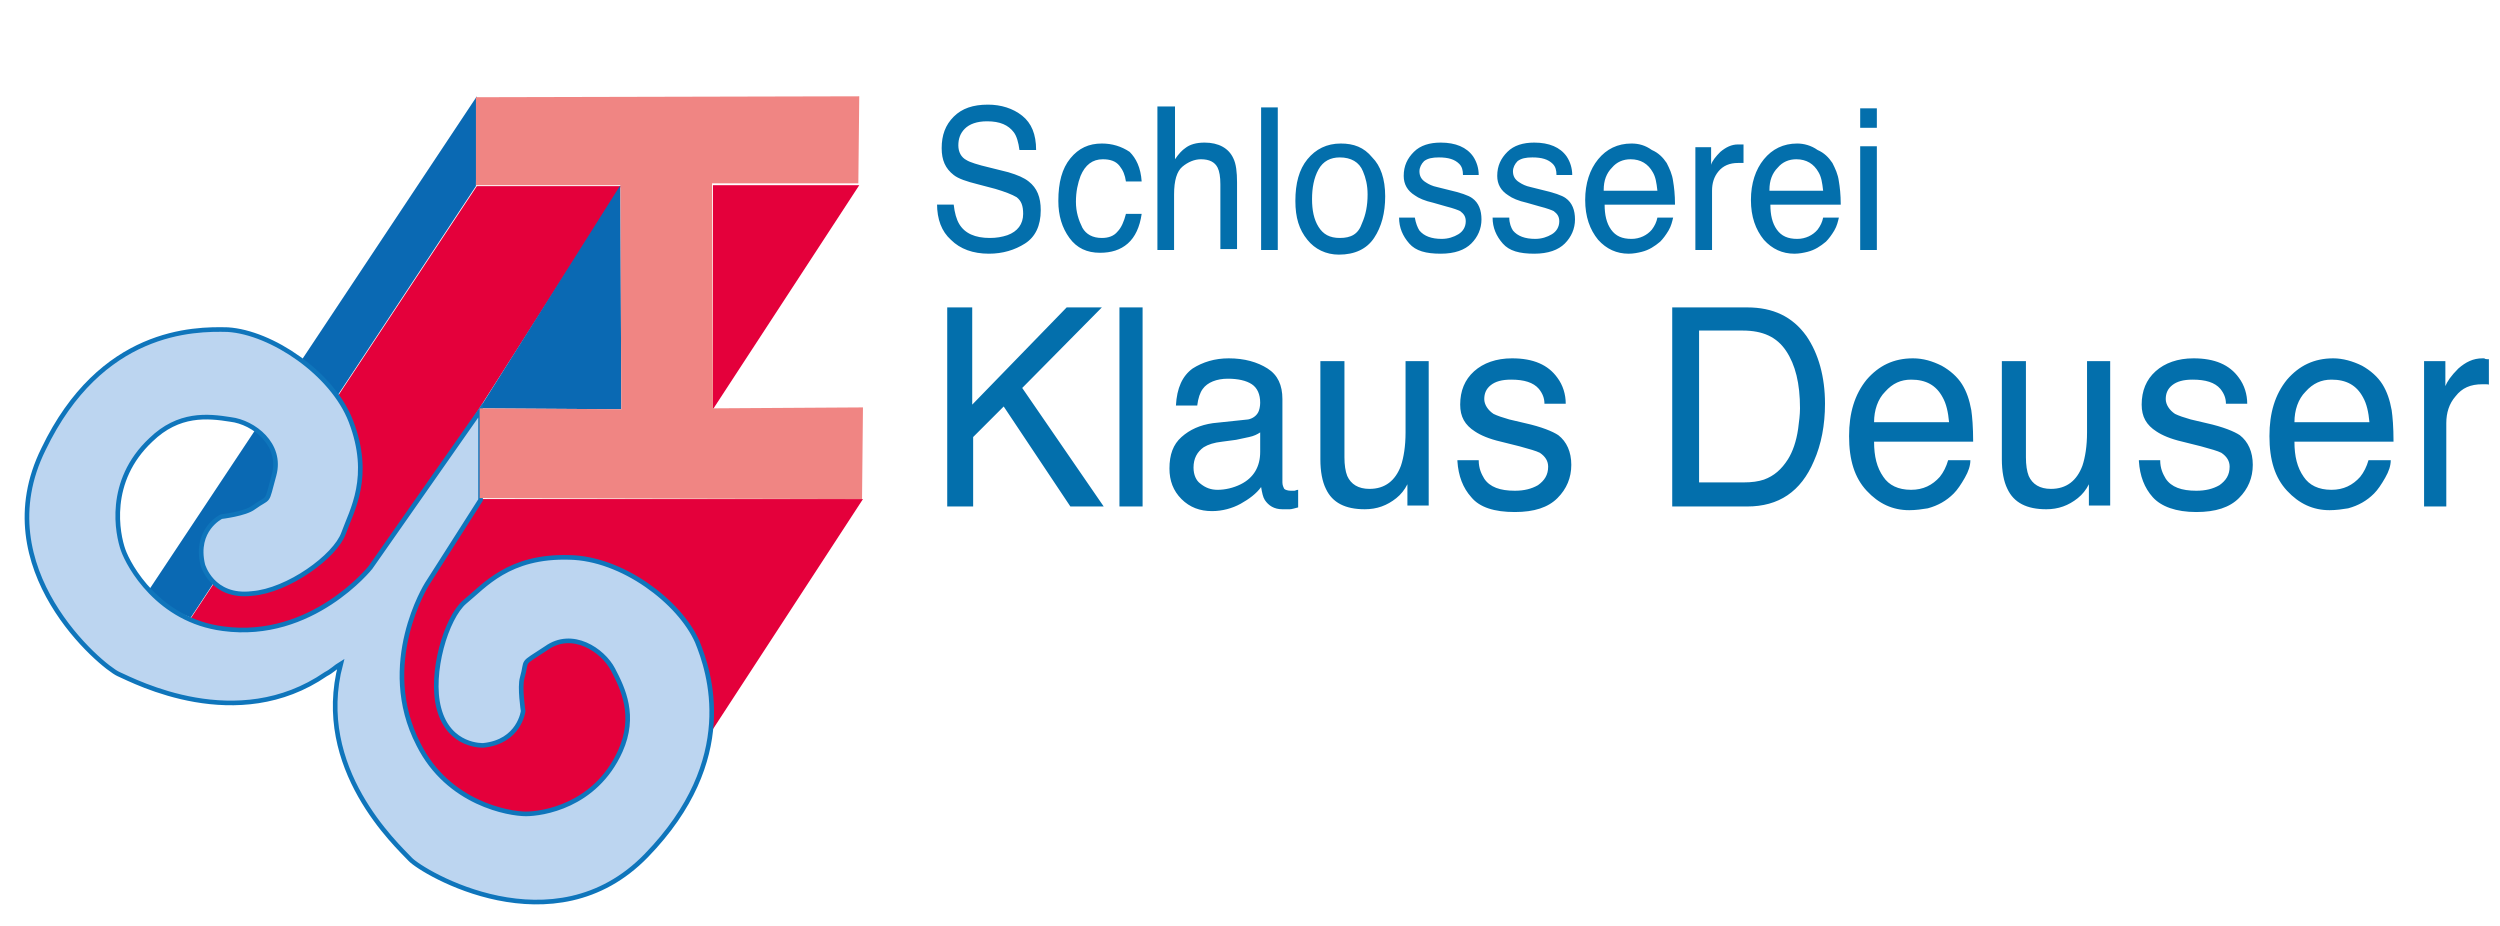
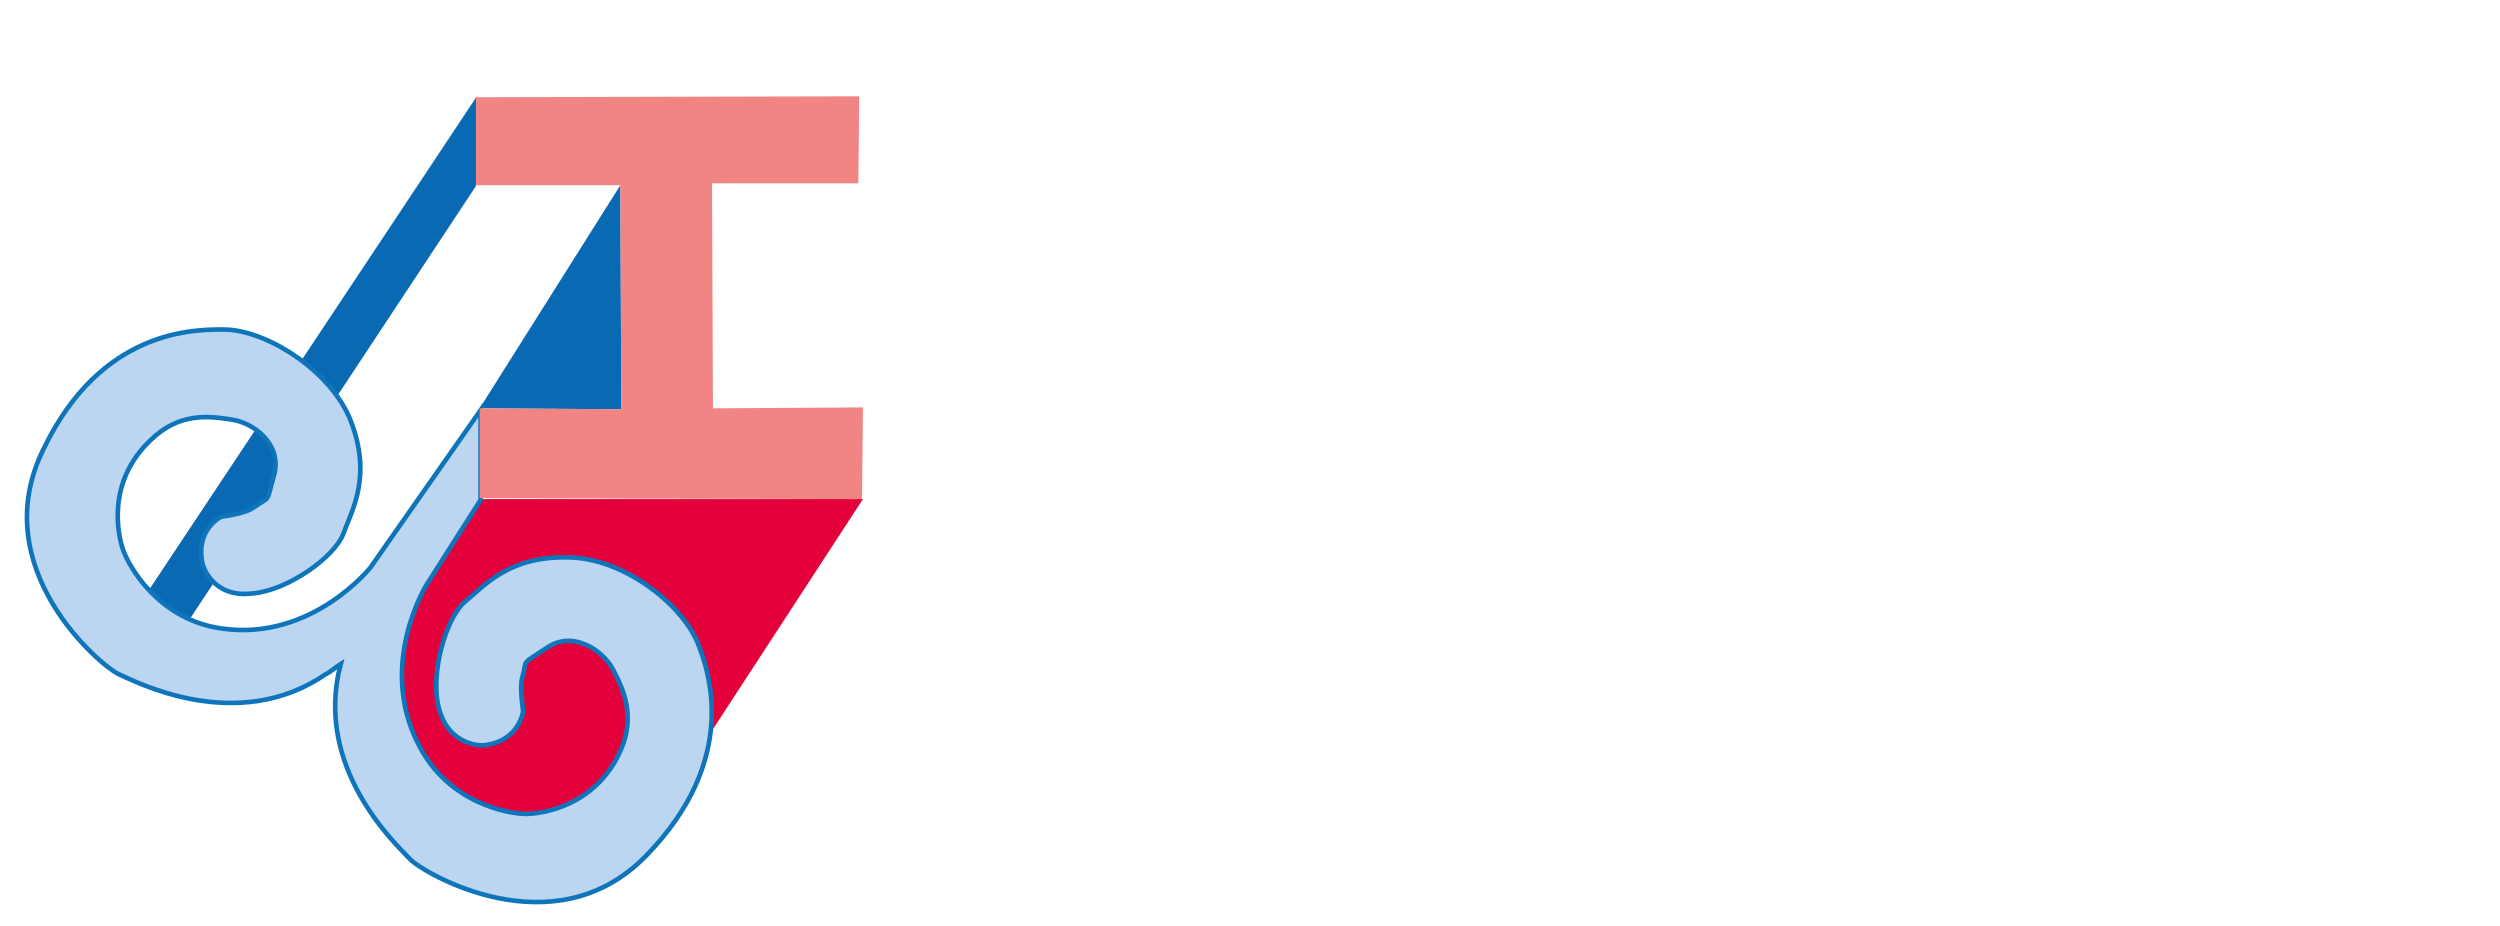
<svg xmlns="http://www.w3.org/2000/svg" xmlns:xlink="http://www.w3.org/1999/xlink" version="1.1" id="Ebene_1" x="0px" y="0px" width="270px" height="100px" viewBox="0 0 270 100" style="enable-background:new 0 0 270 100;" xml:space="preserve">
  <style type="text/css">
	.st0{fill:#E4003B;}
	.st1{fill:#0A69B3;}
	.st2{fill:#BCD5F0;stroke:#0F75BB;stroke-width:0.5;}
	.st3{fill:#F08583;}
	.st4{fill:none;}
	.st5{clip-path:url(#SVGID_2_);fill:#036FAC;}
</style>
  <polygon class="st0" points="51.9,53.9 36.3,78.4 61.7,93 76.1,80.1 76.9,78.9 93.2,53.9 " />
-   <polygon class="st0" points="77,20 92.8,20 77,44.2 " />
  <polygon class="st1" points="51.5,10.4 51.4,20.1 20.6,66.7 15.5,64.6 " />
-   <polygon class="st0" points="51.5,20.1 67.1,20.1 36.5,68 19.2,68.9 " />
  <polygon class="st1" points="51.8,44.1 67.1,44.2 67,20 " />
  <g>
    <path class="st2" d="M75.3,69.3c-1.9-4.3-8.1-9-13.8-9.1c-6.6-0.2-9.2,3.1-11.3,4.8c-2,1.7-3.8,7.7-2.8,11.5c1.1,4.2,4.8,4,4.8,4   c3.9-0.4,4.3-3.7,4.3-3.7s-0.4-2.6-0.1-3.6c0.6-2.1-0.3-1.3,2.6-3.2c2.8-2,6.1,0.2,7.2,2.3c1.1,2.1,2.5,5,0.8,8.8   c-2.7,6-8.5,6.8-10.2,6.8c-1.8,0-8.4-1.1-11.6-7.5c-4.5-8.7,0.9-17.3,0.9-17.3l5.8-9.1v-4.9v-4.8L40,61.3c0,0-6.3,7.9-15.9,6.6   c-7-0.9-10.2-6.8-10.8-8.5c-0.6-1.7-1.8-7.4,3-11.9c3-2.9,6.1-2.6,8.6-2.2c2.5,0.3,5.6,2.7,4.7,6c-0.9,3.3-0.4,2.2-2.2,3.5   c-0.9,0.7-3.5,1-3.5,1s-2.9,1.4-2,5.2c0,0,1,3.6,5.3,3.1c3.9-0.3,9-4,9.9-6.5c0.9-2.5,3.1-6.1,0.8-12.1c-2-5.2-8.6-9.6-13.3-9.9   c-3.7-0.1-13.7,0-19.9,12.9C-1.7,61.4,11,72,12.8,72.8s12.8,6.6,22.4,0c0.6-0.3,1.1-0.8,1.6-1.1c-3,11.3,6.1,19.6,7.5,21.1   c1.3,1.4,15.5,9.9,25.5-0.4C79.9,82,76.6,72.5,75.3,69.3z" />
  </g>
  <polygon class="st3" points="51.4,10.5 51.4,20 67,20 67.1,44.2 51.8,44.1 51.8,53.8 93.1,53.9 93.2,44 77,44.1 76.9,19.8   92.7,19.8 92.8,10.4 " />
  <rect x="99.4" y="11" class="st4" width="179" height="32.3" />
  <rect x="99.7" y="35.5" class="st4" width="217.8" height="30.7" />
  <g>
    <defs>
      <rect id="SVGID_1_" x="101.2" y="11.3" width="167.6" height="44" />
    </defs>
    <clipPath id="SVGID_2_">
      <use xlink:href="#SVGID_1_" style="overflow:visible;" />
    </clipPath>
-     <path class="st5" d="M261.7,54.7h2.5v-9c0-1.1,0.3-2.1,1-2.9c0.7-0.9,1.6-1.3,2.9-1.3c0.1,0,0.3,0,0.4,0c0.1,0,0.3,0,0.4,0.1v-2.8   c-0.3,0-0.5,0-0.6-0.1c-0.1,0-0.2,0-0.2,0c-1,0-1.8,0.4-2.6,1.1c-0.8,0.8-1.2,1.4-1.4,1.9V39h-2.3V54.7z M247.8,45.6   c0-1.3,0.4-2.5,1.2-3.3c0.8-0.9,1.7-1.3,2.8-1.3c1.6,0,2.7,0.6,3.4,1.9c0.4,0.7,0.6,1.6,0.7,2.7H247.8z M252,38.7   c-2.1,0-3.7,0.8-5,2.3c-1.3,1.6-1.9,3.6-1.9,6.1c0,2.6,0.6,4.5,1.9,5.9c1.3,1.4,2.8,2.1,4.6,2.1c0.7,0,1.4-0.1,2-0.2   c1.1-0.3,2-0.8,2.8-1.6c0.4-0.4,0.8-1,1.2-1.7c0.4-0.7,0.6-1.3,0.6-1.9h-2.4c-0.2,0.7-0.5,1.3-0.9,1.8c-0.8,0.9-1.8,1.4-3.1,1.4   c-1.4,0-2.4-0.5-3-1.4c-0.7-1-1-2.2-1-3.8h10.7c0-1.6-0.1-2.7-0.2-3.4c-0.2-1.1-0.5-2-1-2.8c-0.5-0.8-1.3-1.5-2.2-2   C254.1,39,253,38.7,252,38.7 M231,49.8c0.1,1.6,0.6,2.9,1.5,3.9s2.5,1.6,4.7,1.6c2.1,0,3.6-0.5,4.6-1.5c1-1,1.5-2.2,1.5-3.6   c0-1.4-0.5-2.5-1.4-3.2c-0.6-0.4-1.8-0.9-3.6-1.3l-1.7-0.4c-0.7-0.2-1.3-0.4-1.7-0.6c-0.6-0.4-1-1-1-1.6c0-0.6,0.2-1.1,0.7-1.5   c0.5-0.4,1.2-0.6,2.2-0.6c1.4,0,2.4,0.3,3,1c0.4,0.5,0.6,1,0.6,1.6h2.3c0-1-0.3-2-0.9-2.8c-1-1.4-2.6-2.1-4.9-2.1   c-1.7,0-3.1,0.5-4.1,1.4c-1,0.9-1.5,2.1-1.5,3.6c0,1.3,0.5,2.2,1.6,2.9c0.6,0.4,1.5,0.8,2.8,1.1l2,0.5c1.1,0.3,1.8,0.5,2.2,0.7   c0.6,0.4,0.9,0.9,0.9,1.5c0,0.9-0.4,1.5-1.1,2c-0.7,0.4-1.5,0.6-2.5,0.6c-1.6,0-2.7-0.4-3.3-1.3c-0.3-0.5-0.6-1.1-0.6-2H231z    M216.2,39v10.6c0,1.3,0.2,2.4,0.6,3.2c0.7,1.5,2.1,2.2,4.2,2.2c1.3,0,2.4-0.4,3.4-1.2c0.5-0.4,0.9-0.9,1.2-1.5l0,2.3h2.3V39h-2.5   v7.7c0,1.5-0.2,2.7-0.5,3.6c-0.6,1.6-1.7,2.5-3.4,2.5c-1.2,0-2-0.5-2.4-1.4c-0.2-0.5-0.3-1.2-0.3-2V39H216.2z M202.4,45.6   c0-1.3,0.4-2.5,1.2-3.3c0.8-0.9,1.7-1.3,2.8-1.3c1.6,0,2.7,0.6,3.4,1.9c0.4,0.7,0.6,1.6,0.7,2.7H202.4z M206.6,38.7   c-2.1,0-3.7,0.8-5,2.3c-1.3,1.6-1.9,3.6-1.9,6.1c0,2.6,0.6,4.5,1.9,5.9c1.3,1.4,2.8,2.1,4.6,2.1c0.7,0,1.4-0.1,2-0.2   c1.1-0.3,2-0.8,2.8-1.6c0.4-0.4,0.8-1,1.2-1.7c0.4-0.7,0.6-1.3,0.6-1.9h-2.4c-0.2,0.7-0.5,1.3-0.9,1.8c-0.8,0.9-1.8,1.4-3.1,1.4   c-1.4,0-2.4-0.5-3-1.4c-0.7-1-1-2.2-1-3.8h10.7c0-1.6-0.1-2.7-0.2-3.4c-0.2-1.1-0.5-2-1-2.8c-0.5-0.8-1.3-1.5-2.2-2   C208.7,39,207.7,38.7,206.6,38.7 M180.7,54.7h8c3.4,0,5.8-1.6,7.2-4.9c0.8-1.8,1.2-3.9,1.2-6.2c0-2.9-0.7-5.4-2-7.3   c-1.5-2.1-3.6-3.1-6.4-3.1h-8.1V54.7z M183.5,52.2V35.7h4.7c2.2,0,3.7,0.7,4.7,2.2c1,1.5,1.5,3.5,1.5,6.2c0,0.7-0.1,1.4-0.2,2.2   c-0.2,1.4-0.6,2.5-1.1,3.3c-0.7,1.1-1.5,1.8-2.6,2.2c-0.6,0.2-1.3,0.3-2.2,0.3H183.5z M157.4,49.8c0.1,1.6,0.6,2.9,1.5,3.9   c0.9,1.1,2.5,1.6,4.7,1.6c2.1,0,3.6-0.5,4.6-1.5c1-1,1.5-2.2,1.5-3.6c0-1.4-0.5-2.5-1.4-3.2c-0.6-0.4-1.8-0.9-3.6-1.3l-1.7-0.4   c-0.7-0.2-1.3-0.4-1.7-0.6c-0.6-0.4-1-1-1-1.6c0-0.6,0.2-1.1,0.7-1.5c0.5-0.4,1.2-0.6,2.2-0.6c1.4,0,2.4,0.3,3,1   c0.4,0.5,0.6,1,0.6,1.6h2.3c0-1-0.3-2-0.9-2.8c-1-1.4-2.6-2.1-4.9-2.1c-1.7,0-3.1,0.5-4.1,1.4c-1,0.9-1.5,2.1-1.5,3.6   c0,1.3,0.5,2.2,1.6,2.9c0.6,0.4,1.5,0.8,2.8,1.1l2,0.5c1.1,0.3,1.8,0.5,2.2,0.7c0.6,0.4,0.9,0.9,0.9,1.5c0,0.9-0.4,1.5-1.1,2   c-0.7,0.4-1.5,0.6-2.5,0.6c-1.6,0-2.7-0.4-3.3-1.3c-0.3-0.5-0.6-1.1-0.6-2H157.4z M142.6,39v10.6c0,1.3,0.2,2.4,0.6,3.2   c0.7,1.5,2.1,2.2,4.2,2.2c1.3,0,2.4-0.4,3.4-1.2c0.5-0.4,0.9-0.9,1.2-1.5l0,2.3h2.3V39h-2.5v7.7c0,1.5-0.2,2.7-0.5,3.6   c-0.6,1.6-1.7,2.5-3.4,2.5c-1.2,0-2-0.5-2.4-1.4c-0.2-0.5-0.3-1.2-0.3-2V39H142.6z M131,45.7c-1.4,0.2-2.5,0.7-3.4,1.5   c-0.9,0.8-1.3,1.9-1.3,3.4c0,1.3,0.4,2.4,1.3,3.3c0.9,0.9,2,1.3,3.3,1.3c1.1,0,2.2-0.3,3.1-0.8c0.9-0.5,1.7-1.1,2.2-1.8   c0.1,0.6,0.2,1.1,0.4,1.4c0.4,0.6,1,1,1.9,1c0.3,0,0.6,0,0.8,0s0.5-0.1,0.9-0.2v-1.9c-0.2,0-0.3,0.1-0.4,0.1c-0.1,0-0.3,0-0.4,0   c-0.3,0-0.6-0.1-0.7-0.2c-0.1-0.2-0.2-0.4-0.2-0.7v-9c0-1.5-0.5-2.6-1.6-3.3c-1.1-0.7-2.5-1.1-4.2-1.1c-1.5,0-2.8,0.4-3.9,1.1   c-1.1,0.8-1.7,2.1-1.8,4h2.3c0.1-0.8,0.3-1.4,0.6-1.8c0.5-0.7,1.5-1.1,2.7-1.1c1.1,0,2,0.2,2.6,0.6c0.6,0.4,0.9,1.1,0.9,2   c0,0.4-0.1,0.8-0.2,1c-0.2,0.4-0.6,0.7-1.1,0.8L131,45.7z M128.9,50.5c0-1,0.4-1.7,1.1-2.2c0.5-0.3,1.1-0.5,2-0.6l1.5-0.2   c0.5-0.1,0.9-0.2,1.4-0.3c0.5-0.1,0.9-0.3,1.2-0.5v2.1c0,1.6-0.7,2.8-2.1,3.5c-0.8,0.4-1.7,0.6-2.5,0.6c-0.7,0-1.3-0.2-1.9-0.7   C129.2,51.9,128.9,51.3,128.9,50.5 M120.9,54.7h2.5V33.2h-2.5V54.7z M102.4,54.7h2.7v-7.5l3.3-3.3l7.2,10.8h3.6l-8.8-12.8l8.6-8.7   h-3.8L105,43.7V33.2h-2.7V54.7z" />
-     <path class="st5" d="M200.9,13.8h1.8v-2.1h-1.8V13.8z M200.9,27h1.8V15.8h-1.8V27z M191.1,20.5c0-1,0.3-1.8,0.9-2.4   c0.5-0.6,1.2-0.9,2-0.9c1.1,0,1.9,0.5,2.4,1.4c0.3,0.5,0.4,1.1,0.5,2H191.1z M194.1,15.5c-1.5,0-2.7,0.6-3.6,1.7   c-0.9,1.1-1.4,2.6-1.4,4.4c0,1.8,0.5,3.2,1.4,4.3c0.9,1,2,1.5,3.3,1.5c0.5,0,1-0.1,1.4-0.2c0.8-0.2,1.4-0.6,2-1.1   c0.3-0.3,0.6-0.7,0.9-1.2c0.3-0.5,0.4-1,0.5-1.4h-1.7c-0.1,0.5-0.3,0.9-0.6,1.3c-0.5,0.6-1.3,1-2.2,1c-1,0-1.7-0.3-2.2-1   c-0.5-0.7-0.7-1.6-0.7-2.7h7.6c0-1.1-0.1-1.9-0.2-2.5c-0.1-0.8-0.4-1.4-0.7-2c-0.4-0.6-0.9-1.1-1.6-1.4   C195.6,15.7,194.8,15.5,194.1,15.5 M183.1,27h1.8v-6.4c0-0.8,0.2-1.5,0.7-2.1c0.5-0.6,1.2-0.9,2.1-0.9c0.1,0,0.2,0,0.3,0   c0.1,0,0.2,0,0.3,0v-2c-0.2,0-0.3,0-0.4,0c-0.1,0-0.1,0-0.2,0c-0.7,0-1.3,0.3-1.9,0.8c-0.5,0.5-0.9,1-1,1.4v-1.9h-1.7V27z    M173.2,20.5c0-1,0.3-1.8,0.9-2.4c0.5-0.6,1.2-0.9,2-0.9c1.1,0,1.9,0.5,2.4,1.4c0.3,0.5,0.4,1.1,0.5,2H173.2z M176.2,15.5   c-1.5,0-2.7,0.6-3.6,1.7c-0.9,1.1-1.4,2.6-1.4,4.4c0,1.8,0.5,3.2,1.4,4.3c0.9,1,2,1.5,3.3,1.5c0.5,0,1-0.1,1.4-0.2   c0.8-0.2,1.4-0.6,2-1.1c0.3-0.3,0.6-0.7,0.9-1.2c0.3-0.5,0.4-1,0.5-1.4h-1.7c-0.1,0.5-0.3,0.9-0.6,1.3c-0.5,0.6-1.3,1-2.2,1   c-1,0-1.7-0.3-2.2-1c-0.5-0.7-0.7-1.6-0.7-2.7h7.6c0-1.1-0.1-1.9-0.2-2.5c-0.1-0.8-0.4-1.4-0.7-2c-0.4-0.6-0.9-1.1-1.6-1.4   C177.7,15.7,177,15.5,176.2,15.5 M161.2,23.5c0,1.1,0.4,2,1.1,2.8c0.7,0.8,1.8,1.1,3.4,1.1c1.5,0,2.6-0.4,3.3-1.1   c0.7-0.7,1.1-1.6,1.1-2.6c0-1-0.3-1.8-1-2.3c-0.4-0.3-1.3-0.6-2.6-0.9l-1.2-0.3c-0.5-0.1-0.9-0.3-1.2-0.5c-0.5-0.3-0.7-0.7-0.7-1.2   c0-0.4,0.2-0.8,0.5-1.1c0.4-0.3,0.9-0.4,1.6-0.4c1,0,1.7,0.2,2.2,0.7c0.3,0.3,0.4,0.7,0.4,1.2h1.7c0-0.7-0.2-1.4-0.6-2   c-0.7-1-1.9-1.5-3.5-1.5c-1.2,0-2.2,0.3-2.9,1c-0.7,0.7-1.1,1.5-1.1,2.6c0,0.9,0.4,1.6,1.2,2.1c0.4,0.3,1.1,0.6,2,0.8l1.4,0.4   c0.8,0.2,1.3,0.4,1.5,0.5c0.4,0.3,0.6,0.6,0.6,1.1c0,0.6-0.3,1.1-0.8,1.4c-0.5,0.3-1.1,0.5-1.8,0.5c-1.1,0-1.9-0.3-2.4-0.9   c-0.2-0.3-0.4-0.8-0.4-1.4H161.2z M151.1,23.5c0,1.1,0.4,2,1.1,2.8s1.8,1.1,3.4,1.1c1.5,0,2.6-0.4,3.3-1.1c0.7-0.7,1.1-1.6,1.1-2.6   c0-1-0.3-1.8-1-2.3c-0.4-0.3-1.3-0.6-2.6-0.9l-1.2-0.3c-0.5-0.1-0.9-0.3-1.2-0.5c-0.5-0.3-0.7-0.7-0.7-1.2c0-0.4,0.2-0.8,0.5-1.1   c0.4-0.3,0.9-0.4,1.6-0.4c1,0,1.7,0.2,2.2,0.7c0.3,0.3,0.4,0.7,0.4,1.2h1.7c0-0.7-0.2-1.4-0.6-2c-0.7-1-1.9-1.5-3.5-1.5   c-1.2,0-2.2,0.3-2.9,1c-0.7,0.7-1.1,1.5-1.1,2.6c0,0.9,0.4,1.6,1.2,2.1c0.4,0.3,1.1,0.6,2,0.8l1.4,0.4c0.8,0.2,1.3,0.4,1.5,0.5   c0.4,0.3,0.6,0.6,0.6,1.1c0,0.6-0.3,1.1-0.8,1.4c-0.5,0.3-1.1,0.5-1.8,0.5c-1.1,0-1.9-0.3-2.4-0.9c-0.2-0.3-0.4-0.8-0.5-1.4H151.1z    M144.8,15.5c-1.5,0-2.7,0.6-3.6,1.7c-0.9,1.1-1.3,2.6-1.3,4.5c0,1.8,0.4,3.1,1.3,4.2c0.8,1,2,1.6,3.4,1.6c1.7,0,3-0.6,3.8-1.8   c0.8-1.2,1.2-2.7,1.2-4.5c0-1.9-0.5-3.3-1.4-4.2C147.3,15.9,146.2,15.5,144.8,15.5 M144.7,25.7c-1.1,0-1.8-0.4-2.3-1.2   c-0.5-0.8-0.7-1.8-0.7-3c0-1.2,0.2-2.3,0.7-3.2c0.5-0.9,1.3-1.3,2.3-1.3c1.2,0,2.1,0.5,2.5,1.5c0.3,0.7,0.5,1.5,0.5,2.5   c0,1.2-0.2,2.2-0.6,3.1C146.7,25.3,145.9,25.7,144.7,25.7 M136.2,27h1.8V11.6h-1.8V27z M125,27h1.8V21c0-1.5,0.3-2.5,0.9-3   c0.6-0.5,1.3-0.8,2-0.8c0.9,0,1.5,0.3,1.8,0.9c0.2,0.4,0.3,1,0.3,1.8v7h1.8v-7.2c0-1.1-0.1-2-0.4-2.6c-0.5-1.1-1.6-1.7-3.1-1.7   c-0.9,0-1.6,0.2-2.1,0.6c-0.3,0.2-0.7,0.6-1.1,1.2v-5.7H125V27z M119,15.5c-1.4,0-2.5,0.5-3.4,1.6c-0.9,1.1-1.3,2.6-1.3,4.6   c0,1.6,0.4,2.9,1.2,4c0.8,1.1,1.9,1.6,3.3,1.6c1.2,0,2.2-0.3,3-1c0.8-0.7,1.3-1.8,1.5-3.2h-1.7c-0.2,0.8-0.5,1.5-0.9,1.9   c-0.4,0.5-1,0.7-1.7,0.7c-1,0-1.7-0.4-2.1-1.1c-0.4-0.8-0.7-1.7-0.7-2.8c0-1.1,0.2-2,0.5-2.8c0.5-1.2,1.3-1.8,2.4-1.8   c0.8,0,1.4,0.2,1.8,0.7c0.4,0.5,0.6,1,0.7,1.7h1.7c-0.1-1.5-0.6-2.5-1.3-3.2C121.1,15.8,120.1,15.5,119,15.5 M101.2,22   c0,1.7,0.5,3,1.5,3.9c1,1,2.4,1.5,4.1,1.5c1.5,0,2.8-0.4,3.9-1.1c1.1-0.7,1.7-1.9,1.7-3.6c0-1.4-0.4-2.4-1.3-3.1   c-0.5-0.4-1.2-0.7-2.2-1l-2-0.5c-1.3-0.3-2.2-0.6-2.5-0.8c-0.6-0.3-0.9-0.9-0.9-1.6c0-0.7,0.2-1.3,0.7-1.8c0.5-0.5,1.3-0.8,2.4-0.8   c1.4,0,2.3,0.4,2.9,1.2c0.3,0.4,0.5,1.1,0.6,1.9h1.8c0-1.7-0.5-2.9-1.5-3.7c-1-0.8-2.3-1.2-3.7-1.2c-1.6,0-2.8,0.4-3.7,1.3   c-0.9,0.9-1.3,2-1.3,3.4c0,1.3,0.4,2.2,1.3,2.9c0.5,0.4,1.4,0.7,2.6,1l1.9,0.5c1,0.3,1.8,0.6,2.3,0.9c0.5,0.4,0.7,0.9,0.7,1.8   c0,1.1-0.6,1.9-1.7,2.3c-0.6,0.2-1.2,0.3-1.9,0.3c-1.6,0-2.7-0.5-3.3-1.5c-0.3-0.5-0.5-1.2-0.6-2.1H101.2z" />
  </g>
</svg>